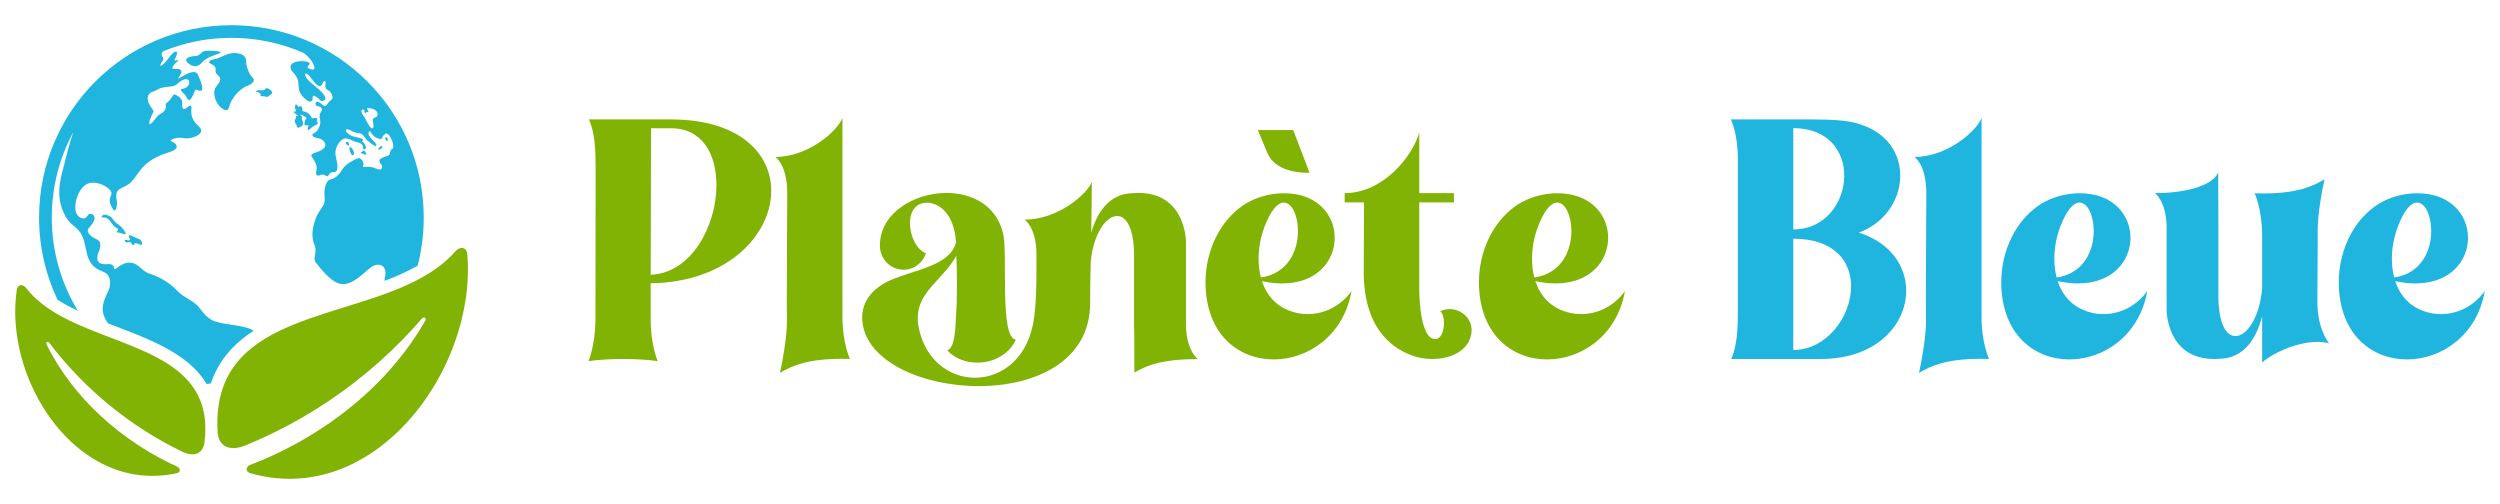
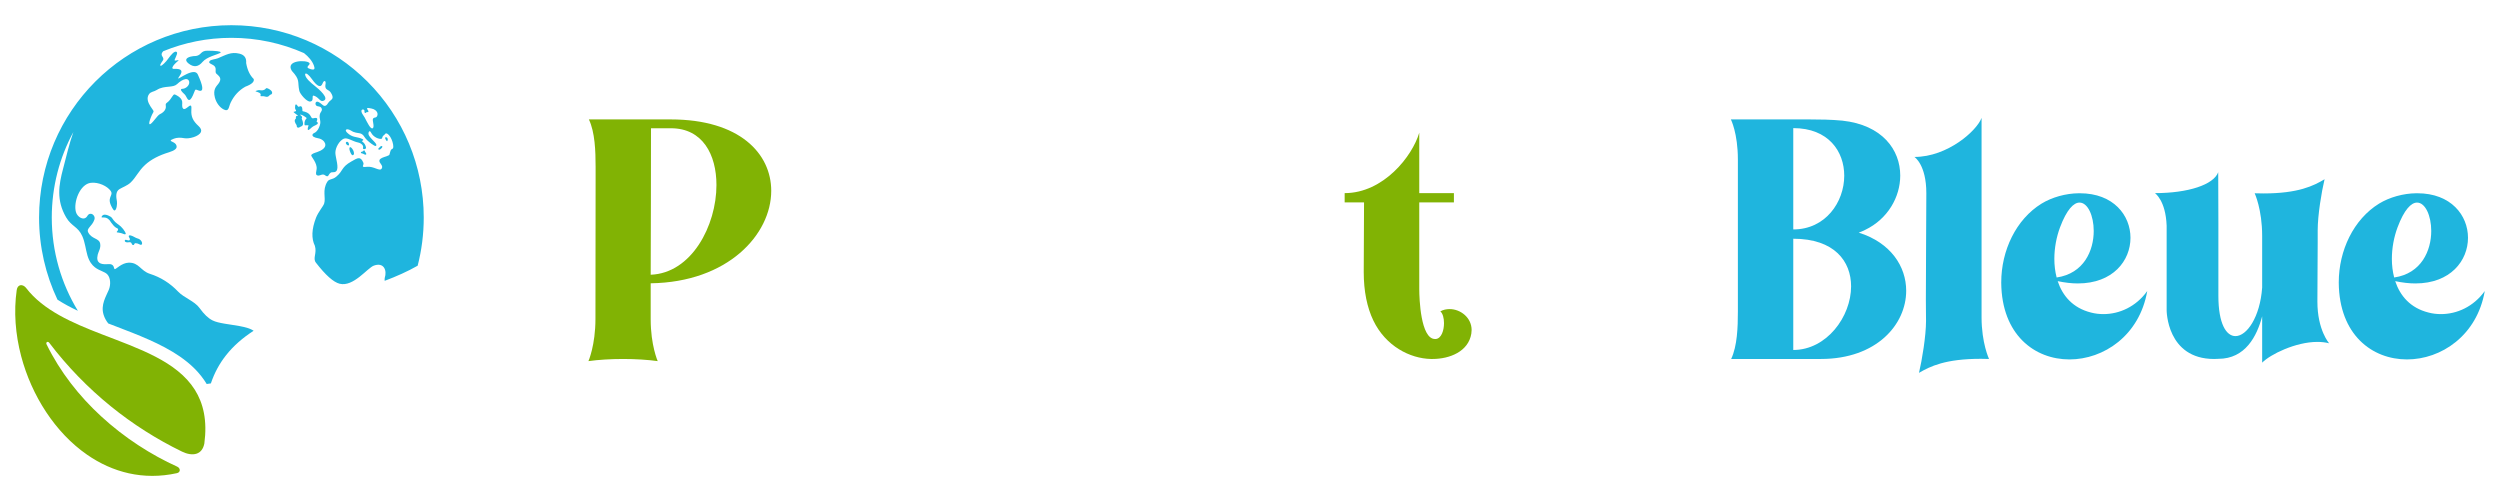
<svg xmlns="http://www.w3.org/2000/svg" version="1.1" id="Calque_1" x="0px" y="0px" width="248px" height="50px" viewBox="0 0 248 50" enable-background="new 0 0 248 50" xml:space="preserve">
  <g>
    <g>
      <path fill="#81B304" d="M61.809,35.61c-1.226,0-2.452,0.076-3.436,0.213c0,0,0.696-1.574,0.696-4.193v-0.092    c0-4.601,0.015-9.172,0.015-13.789v-1.195c0-1.56-0.061-3.437-0.666-4.708h8.113c6.842,0,9.975,3.391,9.975,7.084    c0,4.329-4.299,9.067-11.958,9.173v3.572c0,2.588,0.696,4.148,0.696,4.148C64.261,35.687,63.035,35.61,61.809,35.61z     M71.072,18.354c0-3.027-1.377-5.631-4.511-5.631h-1.983c0,4.844-0.015,9.688-0.03,14.531    C68.605,27.104,71.072,22.381,71.072,18.354z" />
-       <path fill="#81B304" d="M78.065,31.841l-0.015-2.104c0-3.33,0.045-8.416,0.045-10.58c0-2.831-1.181-3.588-1.181-3.588    c3.3,0,6.206-2.618,6.66-3.875v19.77c0,2.588,0.742,4.146,0.742,4.146l-0.802-0.016c-3.527,0-5.025,0.742-6.146,1.393    C77.672,35.702,78.065,33.325,78.065,31.841z" />
-       <path fill="#81B304" d="M85.528,31.493c0-1.529,0.938-2.891,2.861-3.723c2.498-1.061,5.828-1.424,6.448-3.709    c-0.151-2.771-1.62-3.951-2.891-3.951c-1.105,0-1.68,0.848-1.68,2.028c0,1.227,0.636,2.634,1.589,2.982    c-0.303,0.953-1.181,1.635-2.225,1.635c-1.302,0-2.346-1.075-2.346-2.407c0-3.193,3.375-5.207,6.615-5.207    c2.498,0,4.904,1.196,5.601,3.981c0.5,1.892-0.378,10.413,1.271,10.565c-0.681,1.514-2.271,2.285-3.814,2.285    c-1.135,0-2.24-0.393-2.997-1.227c0.802-0.195,0.817-2.391,0.863-3.178c0.076-1,0.106-2.195,0.106-3.36    c0-0.999-0.015-1.968-0.061-2.831c-1.408,2.453-3.83,3.558-3.83,6.176c0,0.303,0.03,0.637,0.106,0.984    c0.666,3.254,3.118,4.934,5.57,4.934c2.694,0,5.404-1.982,5.888-6.1c0.197-1.574,0.212-3.163,0.212-4.753v-1.347    c0-2.755-1.181-3.481-1.181-3.481c3.315,0,6.206-2.528,6.675-3.739c0,1.348-0.03,3.179-0.061,5.041    c0.545-1.893,1.71-3.936,4.253-3.936l0.439-0.016c4.707,0,4.707,4.829,4.707,4.829v8.401c0.106,2.543,1.182,3.254,1.182,3.254    c-3.315,0-4.859,0.5-6.297,1.332l-0.016-4.27h-0.016v-7.28c0-2.785-0.771-3.98-1.68-3.98c-1.09,0-2.331,1.726-2.619,4.495    c-0.045,1.666-0.061,3.164-0.061,4.148c0,5.781-5.464,8.234-11.035,8.234C91.355,38.306,85.558,35.716,85.528,31.493z" />
-       <path fill="#81B304" d="M126.351,35.655c-3.451,0-6.721-2.436-6.766-7.598v-0.045c0-3.164,1.469-6.252,3.996-7.812    c1.045-0.636,2.392-1.014,3.693-1.029h0.105c3.346,0,5.025,2.195,5.025,4.42c0,2.256-1.725,4.526-5.222,4.526    c-0.62,0-1.271-0.076-1.998-0.227c0.484,1.453,1.499,2.664,3.315,3.117c0.393,0.105,0.816,0.152,1.226,0.152    c1.574,0,3.224-0.727,4.345-2.286C133.299,33.294,129.741,35.655,126.351,35.655z M128.288,12.905h-3.512l0.924,2.226    c0.666,1.589,2.482,2.013,4.208,2.013L128.288,12.905z M125.079,27.527c2.71-0.394,3.679-2.679,3.679-4.616    c0-1.514-0.591-2.815-1.407-2.815c-0.576,0-1.271,0.681-1.938,2.467c-0.349,0.938-0.561,2.028-0.561,3.118    C124.853,26.316,124.929,26.938,125.079,27.527z" />
      <path fill="#81B304" d="M141.942,35.61c-2.073-0.045-4.48-1.271-5.706-3.814c-0.62-1.287-0.954-2.906-0.954-4.813    c0-2.301,0.031-4.586,0.031-6.902h-1.923v-0.923c3.845,0,6.721-3.663,7.401-5.994v5.994h3.437v0.923h-3.437v8.613    c0,0.907,0.137,4.935,1.56,4.935h0.091c0.545-0.061,0.803-0.848,0.803-1.574c0-0.5-0.121-0.969-0.363-1.166    c0.287-0.166,0.605-0.227,0.923-0.227c1.075,0,2.18,0.848,2.18,2.074c0,0.121-0.015,0.242-0.03,0.363    c-0.287,1.77-2.135,2.512-3.859,2.512H141.942z" />
-       <path fill="#81B304" d="M153.476,35.655c-3.451,0-6.721-2.436-6.766-7.598v-0.045c0-3.164,1.469-6.252,3.996-7.812    c1.045-0.636,2.392-1.014,3.693-1.029h0.105c3.346,0,5.025,2.195,5.025,4.42c0,2.256-1.725,4.526-5.222,4.526    c-0.62,0-1.271-0.076-1.998-0.227c0.484,1.453,1.499,2.664,3.315,3.117c0.393,0.105,0.816,0.152,1.226,0.152    c1.574,0,3.224-0.727,4.345-2.286C160.424,33.294,156.866,35.655,153.476,35.655z M152.204,27.527    c2.71-0.394,3.679-2.679,3.679-4.616c0-1.514-0.591-2.815-1.407-2.815c-0.576,0-1.271,0.681-1.938,2.467    c-0.349,0.938-0.561,2.028-0.561,3.118C151.978,26.316,152.054,26.938,152.204,27.527z" />
      <path fill="#1FB5DE" d="M180.632,35.61h-8.9c0.605-1.287,0.666-3.148,0.666-4.707V15.827c0-2.619-0.696-3.981-0.696-3.981h7.78    c1.029,0,2.18,0.016,3.27,0.121c3.966,0.424,5.752,2.892,5.752,5.449c0,2.135-1.241,4.314-3.481,5.389    c-0.212,0.106-0.424,0.197-0.636,0.272c3.179,0.999,4.707,3.36,4.707,5.768C189.093,32.19,186.157,35.61,180.632,35.61z     M177.892,22.76c3.209,0,5.057-2.725,5.057-5.328c0-2.407-1.56-4.723-5.057-4.723V22.76z M177.892,34.718    c3.315,0,5.737-3.314,5.737-6.313c0-2.467-1.635-4.723-5.737-4.723V34.718z" />
      <path fill="#1FB5DE" d="M191.062,31.841l-0.016-2.104c0-3.33,0.046-8.416,0.046-10.58c0-2.831-1.181-3.588-1.181-3.588    c3.3,0,6.206-2.618,6.66-3.875v19.77c0,2.588,0.742,4.146,0.742,4.146l-0.803-0.016c-3.527,0-5.025,0.742-6.146,1.393    C190.668,35.702,191.062,33.325,191.062,31.841z" />
      <path fill="#1FB5DE" d="M205.29,35.655c-3.451,0-6.721-2.436-6.767-7.598v-0.045c0-3.164,1.468-6.252,3.996-7.812    c1.044-0.636,2.392-1.014,3.693-1.029h0.106c3.345,0,5.025,2.195,5.025,4.42c0,2.256-1.727,4.526-5.223,4.526    c-0.621,0-1.271-0.076-1.998-0.227c0.484,1.453,1.498,2.664,3.314,3.117c0.395,0.105,0.818,0.152,1.227,0.152    c1.574,0,3.225-0.727,4.344-2.286C212.237,33.294,208.681,35.655,205.29,35.655z M204.019,27.527    c2.709-0.394,3.678-2.679,3.678-4.616c0-1.514-0.59-2.815-1.408-2.815c-0.574,0-1.271,0.681-1.938,2.467    c-0.348,0.938-0.56,2.028-0.56,3.118C203.791,26.316,203.866,26.938,204.019,27.527z" />
      <path fill="#1FB5DE" d="M224.407,31.372c-0.515,1.969-1.665,4.223-4.344,4.223l-0.424,0.016c-4.708,0-4.708-4.828-4.708-4.828    v-8.386c-0.091-2.528-1.165-3.239-1.165-3.239c3.299,0,5.827-0.833,6.281-2.074l0.016,5.011v7.251    c0,2.785,0.787,3.996,1.695,3.996c1.119,0,2.437-1.863,2.648-4.814v-5.131c0-2.634-0.742-4.224-0.742-4.224l0.863,0.016    c3.481,0,4.98-0.757,6.07-1.408c-0.303,1.257-0.682,3.572-0.682,5.056v1.196c0,2.089-0.03,3.572-0.03,5.888    c0,2.83,1.165,4.133,1.165,4.133c-0.363-0.092-0.756-0.137-1.165-0.137c-2.165,0-4.677,1.242-5.479,2.059V31.372z" />
      <path fill="#1FB5DE" d="M238.772,35.655c-3.451,0-6.721-2.436-6.767-7.598v-0.045c0-3.164,1.468-6.252,3.996-7.812    c1.044-0.636,2.392-1.014,3.693-1.029h0.106c3.345,0,5.025,2.195,5.025,4.42c0,2.256-1.727,4.526-5.223,4.526    c-0.621,0-1.271-0.076-1.998-0.227c0.484,1.453,1.498,2.664,3.314,3.117c0.395,0.105,0.818,0.152,1.227,0.152    c1.574,0,3.225-0.727,4.344-2.286C245.72,33.294,242.163,35.655,238.772,35.655z M237.501,27.527    c2.709-0.394,3.678-2.679,3.678-4.616c0-1.514-0.59-2.815-1.408-2.815c-0.574,0-1.271,0.681-1.938,2.467    c-0.348,0.938-0.56,2.028-0.56,3.118C237.273,26.316,237.349,26.938,237.501,27.527z" />
    </g>
    <g>
      <path fill-rule="evenodd" clip-rule="evenodd" fill="#1FB5DE" d="M22.954,2.5c5.27,0,10.04,2.136,13.492,5.588    c3.553,3.553,5.589,8.372,5.589,13.493c0,1.65-0.209,3.251-0.603,4.776c-1.002,0.574-2.109,1.062-3.272,1.502    c-0.009-0.092-0.009-0.186,0.004-0.282c0.252-0.76-0.084-1.59-1.08-1.227c-0.646,0.235-2.026,2.142-3.394,1.796    c-0.608-0.154-1.393-0.852-2.352-2.092c-0.338-0.438,0.123-0.925-0.102-1.671c-0.359-0.726-0.323-1.652,0.111-2.778    c0.224-0.581,0.717-1.131,0.809-1.414c0.188-0.57-0.21-1.315,0.313-2.162c0.193-0.314,0.485-0.169,0.886-0.5    c0.364-0.302,0.479-0.537,0.638-0.769c0.156-0.229,0.354-0.457,0.869-0.745c0.307-0.172,0.546-0.333,0.747-0.323    c0.167,0.007,0.307,0.13,0.439,0.459c0.095,0.239-0.339,0.482,0.339,0.397c0.708-0.089,1.277,0.503,1.48,0.169    c0.198-0.323-0.303-0.538-0.226-0.818c0.057-0.206,0.406-0.301,0.685-0.391c0.207-0.067,0.279-0.114,0.313-0.183    c0.037-0.077,0.028-0.181,0.104-0.371c0.072-0.182,0.176-0.161,0.232-0.233c0.063-0.083,0.038-0.29,0.021-0.392    c-0.054-0.335-0.223-0.724-0.421-0.938c-0.086-0.093-0.179-0.154-0.271-0.162c-0.046-0.004-0.079,0.025-0.11,0.074    c-0.04,0.063-0.089,0.084-0.161,0.148c-0.113,0.1-0.097,0.21-0.138,0.274c-0.089,0.134-0.457-0.01-0.567-0.067    c-0.187-0.096-0.375-0.25-0.49-0.455c-0.083-0.146-0.141-0.246-0.226-0.155c-0.067,0.07-0.09,0.25-0.013,0.388    c0.121,0.221,0.407,0.477,0.586,0.683c0.132,0.153,0.206,0.281,0.111,0.349c-0.077,0.055-0.267-0.079-0.45-0.209    c-0.279-0.198-0.584-0.487-0.672-0.646c-0.151-0.259-0.302-0.346-0.472-0.388c-0.241-0.06-0.521-0.029-0.89-0.278    c-0.227-0.135-0.416-0.148-0.482-0.08c-0.053,0.053-0.03,0.159,0.109,0.295c0.246,0.241,0.473,0.34,0.697,0.399    c0.272,0.073,0.541,0.089,0.827,0.235c0.137,0.07,0.063,0.126-0.061,0.196c-0.014,0.008,0.003,0.025,0.095,0.094    c0.145,0.109,0.248,0.281,0.306,0.513c0.03,0.121-0.052,0.187-0.143,0.194c-0.259,0.022-0.093-0.174-0.154-0.326    c-0.071-0.176-0.293-0.298-0.484-0.334c-0.548-0.107-1.064-0.528-1.42-0.375c-0.422,0.181-0.844,0.87-0.833,1.414    c0.005,0.243,0.109,0.627,0.167,0.986c0.057,0.353,0.072,0.683-0.092,0.83c-0.193,0.175-0.38,0.029-0.554,0.15    c-0.153,0.106-0.209,0.334-0.294,0.342c-0.206,0.021-0.228-0.154-0.438-0.167c-0.234-0.014-0.401,0.192-0.627,0.061    c-0.145-0.084-0.064-0.326-0.024-0.588c0.09-0.606-0.558-1.268-0.534-1.375c0.036-0.159,0.331-0.241,0.582-0.325    c0.44-0.146,0.937-0.442,0.799-0.85c-0.075-0.226-0.313-0.456-0.715-0.527c-0.307-0.053-0.636-0.174-0.521-0.397    c0.041-0.081,0.179-0.124,0.264-0.182c0.193-0.133,0.343-0.368,0.447-0.703c0.145-0.467-0.089-0.628-0.004-1.063    c0.053-0.277,0.261-0.337,0.193-0.576c-0.067-0.233-0.297-0.219-0.456-0.265c-0.136-0.04-0.188-0.19-0.159-0.304    c0.024-0.102,0.113-0.174,0.262-0.116c0.109,0.043,0.253,0.14,0.427,0.296c0.253,0.229,0.428,0.042,0.583-0.218    c0.122-0.201,0.366-0.267,0.413-0.469c0.025-0.113-0.011-0.268-0.163-0.512c-0.219-0.35-0.529-0.234-0.554-0.644    c-0.009-0.15,0.106-0.448-0.045-0.513c-0.062-0.027-0.148,0.024-0.229,0.237c-0.173,0.456-0.527,0.311-1.058-0.439    c-0.34-0.479-0.573-0.603-0.646-0.528c-0.072,0.071,0.006,0.33,0.282,0.627c0.212,0.229,0.483,0.449,0.621,0.555    c0.473,0.368,1.53,1.292,0.874,1.508c-0.309,0.102-0.389-0.257-0.817-0.47c-0.486-0.242,0.009,0.477-0.484,0.537    c-0.34,0.042-1.01-0.751-1.076-1.058c-0.206-0.953,0.123-1.042-0.745-1.988c-0.668-1.068,1.448-1.099,1.733-0.788    c0.203,0.221-0.593,0.417,0.147,0.625c0.395,0.111,0.425-0.042,0.314-0.351c-0.167-0.465-0.522-0.875-0.982-1.243    c-2.202-0.974-4.64-1.516-7.204-1.516c-2.395,0-4.679,0.473-6.765,1.329c-0.171,0.179-0.205,0.345-0.1,0.495    c0.107,0.154,0.127,0.26,0.106,0.345c-0.013,0.046-0.091,0.149-0.166,0.257c-0.094,0.139-0.18,0.288-0.107,0.345    c0.058,0.047,0.261-0.144,0.35-0.224c0.322-0.287,0.528-0.701,0.843-0.998c0.157-0.148,0.329-0.25,0.431-0.119    c0.064,0.082-0.026,0.297-0.111,0.486c-0.075,0.166-0.146,0.312-0.105,0.329c0.124,0.052,0.417-0.082,0.385-0.029    c-0.04,0.067-0.106,0.124-0.18,0.182c-0.093,0.074-0.372,0.347-0.43,0.525c-0.031,0.098,0.003,0.167,0.171,0.158    c0.379-0.02,0.61,0.033,0.691,0.159c0.069,0.106,0.03,0.265-0.113,0.477c-0.134,0.195-0.189,0.289-0.179,0.313    c0.016,0.044,0.218-0.106,0.534-0.277c0.36-0.194,1.172-0.64,1.415-0.108c0.256,0.56,0.402,0.974,0.435,1.242    c0.038,0.307-0.072,0.423-0.327,0.348c-0.22-0.065-0.293-0.135-0.354-0.078c-0.033,0.031-0.062,0.097-0.106,0.218    c-0.192,0.507-0.348,0.766-0.491,0.791c-0.203,0.034-0.289-0.397-0.476-0.566c-0.151-0.136-0.254-0.246-0.309-0.33    c-0.089-0.135-0.057-0.206,0.097-0.212c0.293-0.01,0.608-0.254,0.667-0.528c0.057-0.261-0.094-0.481-0.381-0.429    c-0.244,0.044-0.518,0.21-0.821,0.496c-0.194,0.182-0.481,0.218-0.805,0.25c-0.378,0.036-0.807,0.068-1.199,0.323    c-0.287,0.187-0.586,0.152-0.776,0.423c-0.274,0.39-0.083,0.846,0.14,1.194c0.216,0.339,0.31,0.427,0.315,0.505    c0.007,0.091-0.104,0.17-0.273,0.608c-0.149,0.386-0.191,0.605-0.135,0.657c0.087,0.083,0.315-0.194,0.543-0.473    c0.181-0.221,0.361-0.445,0.472-0.497c0.289-0.135,0.477-0.306,0.564-0.512c0.136-0.322-0.074-0.47,0.125-0.611    c0.286-0.203,0.44-0.461,0.557-0.639c0.174-0.265,0.203-0.248,0.456-0.109c0.293,0.159,0.466,0.347,0.521,0.561    c0.058,0.228-0.08,0.573,0.111,0.75c0.113,0.104,0.254,0.005,0.545-0.223c0.126-0.099,0.196-0.107,0.233-0.055    c0.045,0.064,0.041,0.221,0.029,0.416c-0.041,0.666,0.169,1.091,0.72,1.591c0.225,0.21,0.303,0.403,0.233,0.577    c-0.187,0.468-1.199,0.711-1.651,0.624c-0.397-0.077-0.741-0.062-1.028,0.045c-0.254,0.094-0.334,0.151-0.322,0.198    c0.028,0.113,0.581,0.178,0.59,0.598c0.003,0.181-0.178,0.378-0.755,0.554c-0.988,0.299-1.783,0.709-2.368,1.247    c-0.672,0.617-0.906,1.249-1.452,1.763c-0.308,0.292-0.792,0.463-1.093,0.644c-0.408,0.244-0.34,0.781-0.257,1.228    c0.037,0.199-0.017,0.858-0.237,0.894c-0.122,0.02-0.342-0.469-0.393-0.595c-0.173-0.436-0.045-0.68,0.039-0.887    c0.061-0.151,0.098-0.283-0.024-0.455c-0.339-0.48-1.2-0.894-1.964-0.81c-1.095,0.122-1.76,1.929-1.487,2.904    c0.143,0.508,0.817,0.928,1.138,0.377c0.13-0.223,0.328-0.25,0.482-0.168c0.171,0.09,0.29,0.312,0.208,0.547    c-0.236,0.686-0.83,0.852-0.604,1.273c0.358,0.675,1.076,0.543,1.179,1.101c0.084,0.459-0.165,0.765-0.244,1.098    c-0.104,0.436-0.011,0.674,0.165,0.803c0.329,0.239,0.949,0.095,1.12,0.139c0.173,0.043,0.251,0.141,0.294,0.237    c0.056,0.127,0.051,0.253,0.122,0.256c0.12,0.004,0.688-0.625,1.375-0.644c1.022-0.027,1.171,0.812,2.098,1.105    c1.073,0.341,2.007,0.93,2.8,1.763c0.58,0.611,1.62,0.941,2.116,1.616c0.483,0.658,0.859,1.021,1.311,1.247    c0.575,0.29,1.706,0.379,2.676,0.56c0.563,0.105,1.073,0.24,1.389,0.465c-1.06,0.684-1.995,1.484-2.751,2.447    c-0.628,0.801-1.135,1.716-1.489,2.773l-0.415,0.06c-0.665-1.108-1.594-1.997-2.69-2.748c-1.822-1.249-4.106-2.123-6.409-3.004    l-0.668-0.256c-0.203-0.263-0.366-0.547-0.463-0.87c-0.3-0.99,0.25-1.811,0.519-2.465c0.201-0.485,0.189-1.16-0.135-1.52    c-0.268-0.295-0.779-0.353-1.241-0.712c-0.29-0.225-0.559-0.567-0.738-1.162c-0.181-0.608-0.239-1.315-0.519-1.94    c-0.425-0.95-1.07-0.947-1.6-1.857c-0.989-1.695-0.73-3.214-0.3-4.828c0.316-1.189,0.597-2.452,1.017-3.633    c-1.366,2.521-2.141,5.408-2.141,8.477c0,3.39,0.946,6.559,2.59,9.257c-0.721-0.339-1.403-0.703-2.027-1.109    c-1.168-2.471-1.823-5.232-1.823-8.147c0-5.269,2.136-10.04,5.589-13.493C12.914,4.636,17.685,2.5,22.954,2.5L22.954,2.5z     M37.081,10.837c-0.127-0.051-0.288-0.091-0.48-0.118c-0.051-0.007-0.161-0.03-0.184,0.032c-0.026,0.069,0.081,0.151,0.11,0.223    c0.018,0.045,0.028,0.097,0.025,0.128L36.5,11.129c-0.02-0.005-0.044-0.012-0.071-0.013c-0.107-0.001-0.127,0.111-0.205,0.091    c-0.045-0.012-0.079-0.063-0.067-0.162c0.023-0.208-0.218-0.233-0.277-0.129c-0.046,0.08-0.031,0.173,0.01,0.271    c0.068,0.161,0.211,0.331,0.28,0.46c0.24,0.452,0.592,1.226,0.805,1.071c0.22-0.16-0.094-0.808,0.043-0.966    c0.13-0.149,0.314-0.021,0.406-0.271C37.532,11.198,37.33,10.956,37.081,10.837L37.081,10.837z M13.438,23.571    c-0.199-0.114-0.353-0.186-0.463-0.213c-0.087-0.022-0.147-0.018-0.179,0.015c-0.049,0.048-0.021,0.111,0.017,0.178    c0.045,0.081,0.105,0.168,0.059,0.245c-0.067,0.11-0.222,0.034-0.341,0.002c-0.076-0.019-0.138-0.02-0.151,0.059    c-0.015,0.087,0.038,0.146,0.159,0.177c0.163,0.04,0.266-0.04,0.396,0.003c0.182,0.062,0.089,0.232,0.257,0.269    c0.178,0.039,0.076-0.191,0.26-0.181c0.145,0.008,0.266,0.047,0.37,0.107c0.12,0.068,0.196,0.065,0.236,0.025    c0.07-0.069,0.039-0.248-0.052-0.36C13.786,23.622,13.665,23.7,13.438,23.571L13.438,23.571z M10.979,21.502    c-0.131-0.077-0.309-0.167-0.475-0.197c-0.182-0.033-0.351,0.005-0.43,0.209c-0.031,0.082,0.155,0.06,0.261,0.062    c0.279,0.007,0.51,0.175,0.693,0.503c0.168,0.238,0.325,0.405,0.471,0.5c0.097,0.065,0.224,0.067,0.218,0.2    c-0.003,0.062-0.049,0.113-0.087,0.156c-0.044,0.05-0.057,0.079-0.049,0.096c0.015,0.03,0.087,0.028,0.164,0.04    c0.14,0.022,0.345,0.061,0.462,0.122c0.083,0.043,0.197,0.066,0.246,0.035c0.048-0.031,0.009-0.131-0.059-0.246    c-0.103-0.173-0.25-0.37-0.402-0.508c-0.249-0.229-0.514-0.349-0.723-0.628C11.162,21.699,11.077,21.559,10.979,21.502    L10.979,21.502z M25.548,8.966c-0.141,0.041-0.2,0.063-0.203,0.081c-0.003,0.021,0.068,0.036,0.177,0.07    c0.181,0.057,0.27,0.117,0.31,0.173c0.073,0.104-0.016,0.197,0.016,0.236c0.015,0.02,0.059,0.026,0.165,0.017    c0.215-0.021,0.354,0.087,0.51,0.058c0.085-0.017,0.162-0.069,0.229-0.158c0.058-0.079,0.2-0.042,0.238-0.181    c0.059-0.212-0.214-0.391-0.374-0.468c-0.116-0.057-0.172-0.061-0.21-0.042c-0.054,0.027-0.074,0.104-0.183,0.152    C25.895,9.05,25.835,8.882,25.548,8.966L25.548,8.966z M31.404,12.057c0.258-0.54-0.279-0.316-0.363-0.317    c-0.265-0.004-0.117-0.462-0.818-0.661c-0.279-0.079-0.208,0.021-0.23-0.255c-0.008-0.123-0.038-0.206-0.085-0.249    c-0.108-0.1-0.223,0.037-0.314,0.014c-0.059-0.016-0.163-0.287-0.261-0.22c-0.045,0.029-0.066,0.137-0.065,0.321    c0.001,0.198,0.12,0.219,0.101,0.283c-0.04,0.13-0.227,0.089-0.245,0.126c-0.013,0.025,0.052,0.088,0.293,0.264    c0.321,0.236,0.006,0.065-0.045,0.182c-0.022,0.05-0.03,0.127-0.023,0.227c-0.097,0.067-0.13,0.165-0.102,0.293    c0.022,0.099,0.082,0.216,0.178,0.353c0.004,0.142,0.043,0.222,0.117,0.243c0.071,0.019,0.176-0.017,0.313-0.112    c0.147-0.04,0.216-0.148,0.205-0.324c-0.006-0.122-0.051-0.278-0.135-0.466c0.158-0.217-0.194-0.36-0.163-0.375    c0.112-0.057,0.407,0.125,0.573,0.255c0.136,0.106,0.094,0.067,0.003,0.183c-0.081,0.104-0.125,0.224-0.134,0.358    c-0.012,0.182,0.009,0.239,0.062,0.253c0.066,0.017,0.181-0.033,0.347,0.006c-0.03,0.073-0.058,0.157-0.074,0.233    c-0.021,0.105-0.021,0.194,0.021,0.219c0.04,0.023,0.115-0.01,0.242-0.137c0.091-0.09,0.186-0.165,0.285-0.227    c0.121-0.075,0.405-0.157,0.438-0.287C31.541,12.178,31.5,12.117,31.404,12.057L31.404,12.057z M37.883,14.665    c0.048-0.07,0.061-0.119,0.036-0.147c-0.066-0.076-0.159-0.009-0.21,0.042c-0.052,0.052-0.1,0.101-0.144,0.145    c-0.045,0.045-0.073,0.077,0,0.132c0.035,0.025,0.082,0.02,0.141-0.015C37.755,14.791,37.815,14.739,37.883,14.665L37.883,14.665z     M38.269,13.856c0.052,0.083,0.096,0.161,0.134,0.147c0.021-0.008,0.039-0.043,0.056-0.123c0.039-0.183-0.104-0.285-0.19-0.27    C38.203,13.622,38.168,13.698,38.269,13.856L38.269,13.856z M36.218,15.054c-0.039-0.103-0.068-0.141-0.094-0.147    c-0.051-0.011-0.088,0.107-0.159,0.121c-0.067,0.014-0.167,0.042-0.171,0.094c-0.006,0.091,0.145,0.101,0.205,0.12    c0.081,0.024,0.241,0.158,0.316,0.081C36.388,15.245,36.246,15.124,36.218,15.054L36.218,15.054z M34.743,15.077    c0.042,0.096,0.142,0.369,0.274,0.314c0.161-0.065,0.088-0.324,0.037-0.442c-0.04-0.093-0.21-0.384-0.329-0.344    C34.585,14.652,34.701,14.982,34.743,15.077L34.743,15.077z M34.321,14.242c0.058,0.129,0.199,0.211,0.266,0.177    c0.043-0.022,0.056-0.096-0.008-0.238c-0.052-0.117-0.151-0.135-0.213-0.1C34.316,14.109,34.288,14.17,34.321,14.242    L34.321,14.242z M20.093,6.142c0.206-0.247,0.57-0.431,0.917-0.57c0.462-0.186,0.895-0.296,0.882-0.378    c-0.016-0.1-0.45-0.157-1.301-0.165c-0.705-0.007-0.589,0.435-1.143,0.525c-0.32-0.006-0.832,0.085-0.953,0.302    c-0.064,0.113-0.021,0.261,0.215,0.448C19.235,6.719,19.693,6.622,20.093,6.142L20.093,6.142z M21.614,5.779    c-0.242,0.098-0.665,0.125-0.791,0.251c-0.152,0.152-0.047,0.232,0.109,0.314c0.129,0.069,0.294,0.139,0.375,0.253    c0.172,0.242,0.027,0.427,0.106,0.637c0.046,0.124,0.373,0.269,0.43,0.547c0.028,0.138-0.01,0.309-0.179,0.527    c-0.218,0.28-0.549,0.557-0.351,1.353c0.128,0.517,0.475,1,0.894,1.204c0.517,0.251,0.464-0.25,0.678-0.693    c0.331-0.689,0.815-1.214,1.45-1.572c0.634-0.235,0.912-0.49,0.833-0.763c-0.38-0.365-0.63-0.893-0.75-1.583    c0.044-0.496-0.171-0.805-0.648-0.928C22.901,5.105,22.382,5.469,21.614,5.779z" />
-       <path fill-rule="evenodd" clip-rule="evenodd" fill="#81B304" d="M42.197,31.792c-2.137,3.746-5.085,6.865-8.35,9.333    c-2.877,2.175-6.001,3.846-9.035,4.993c-0.227,0.086-0.345,0.273-0.343,0.438c0.001,0.154,0.108,0.313,0.34,0.379    c3.717,1.07,7.247,0.555,10.335-1.003c4.515-2.277,8.086-6.785,9.921-11.826c1.053-2.893,1.535-5.963,1.294-8.889    c-0.027-0.337-0.186-0.539-0.395-0.602c-0.235-0.071-0.536,0.032-0.782,0.312c-1.858,2.117-4.597,3.394-7.557,4.429    c-4.477,1.567-9.463,2.593-12.675,5.174c-2.253,1.812-3.634,4.391-3.353,8.464c0.094,0.73,0.431,1.146,0.883,1.333    c0.525,0.218,1.207,0.127,1.846-0.134c2.971-1.217,5.8-2.734,8.442-4.523c3.358-2.271,6.417-4.983,9.089-8.07    c0.114-0.125,0.232-0.124,0.303-0.064C42.229,31.589,42.255,31.694,42.197,31.792z" />
      <path fill-rule="evenodd" clip-rule="evenodd" fill="#81B304" d="M4.611,34.142c1.353,2.764,3.252,5.158,5.413,7.148    c2.334,2.151,4.975,3.835,7.561,5.005c0.174,0.079,0.258,0.233,0.249,0.361c-0.009,0.122-0.101,0.242-0.287,0.282    c-3.335,0.735-6.387-0.082-8.911-1.833c-3.162-2.192-5.498-5.852-6.535-9.767c-0.576-2.178-0.748-4.436-0.442-6.565    c0.042-0.291,0.188-0.446,0.367-0.479c0.185-0.033,0.404,0.064,0.566,0.275c1.704,2.215,4.565,3.455,7.504,4.59    c3.665,1.416,7.446,2.678,9.228,5.499c0.855,1.354,1.25,3.071,0.948,5.337c-0.111,0.569-0.398,0.881-0.763,1.006    c-0.424,0.145-0.957,0.039-1.446-0.199c-2.527-1.228-4.898-2.737-7.067-4.495c-2.273-1.843-4.327-3.957-6.11-6.303    c-0.073-0.098-0.166-0.108-0.226-0.071C4.601,33.97,4.57,34.05,4.611,34.142z" />
    </g>
  </g>
</svg>